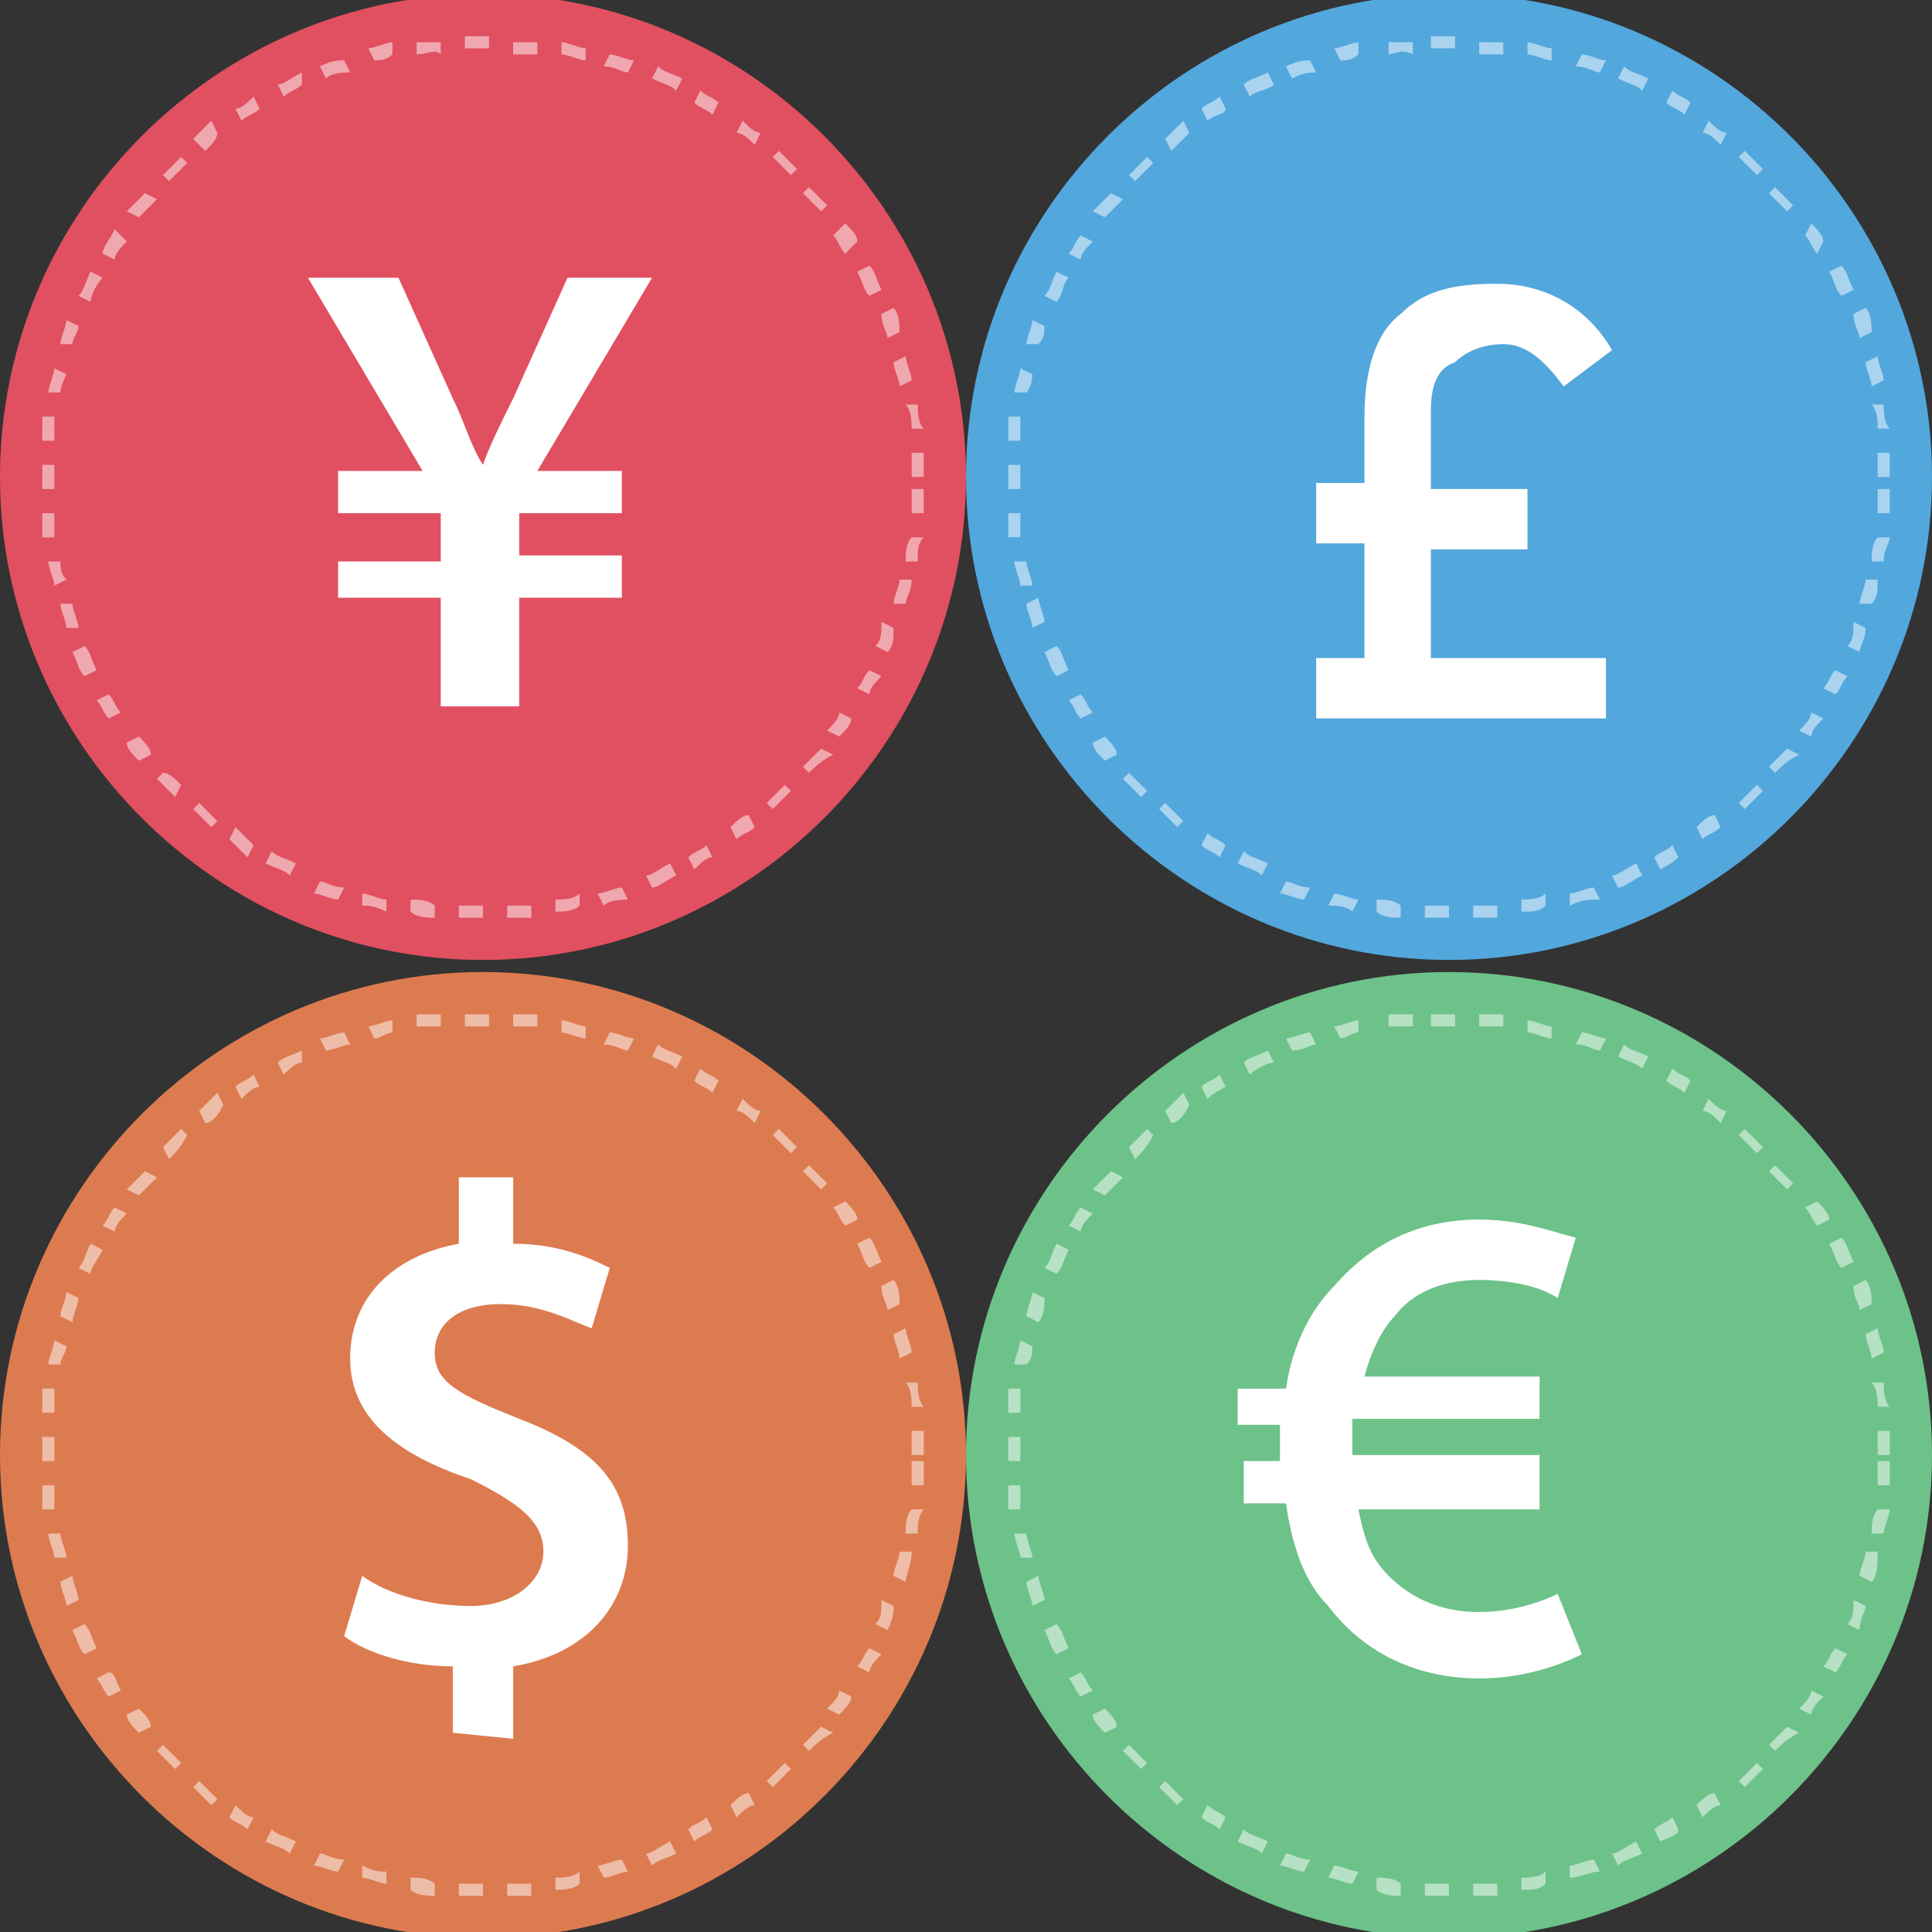
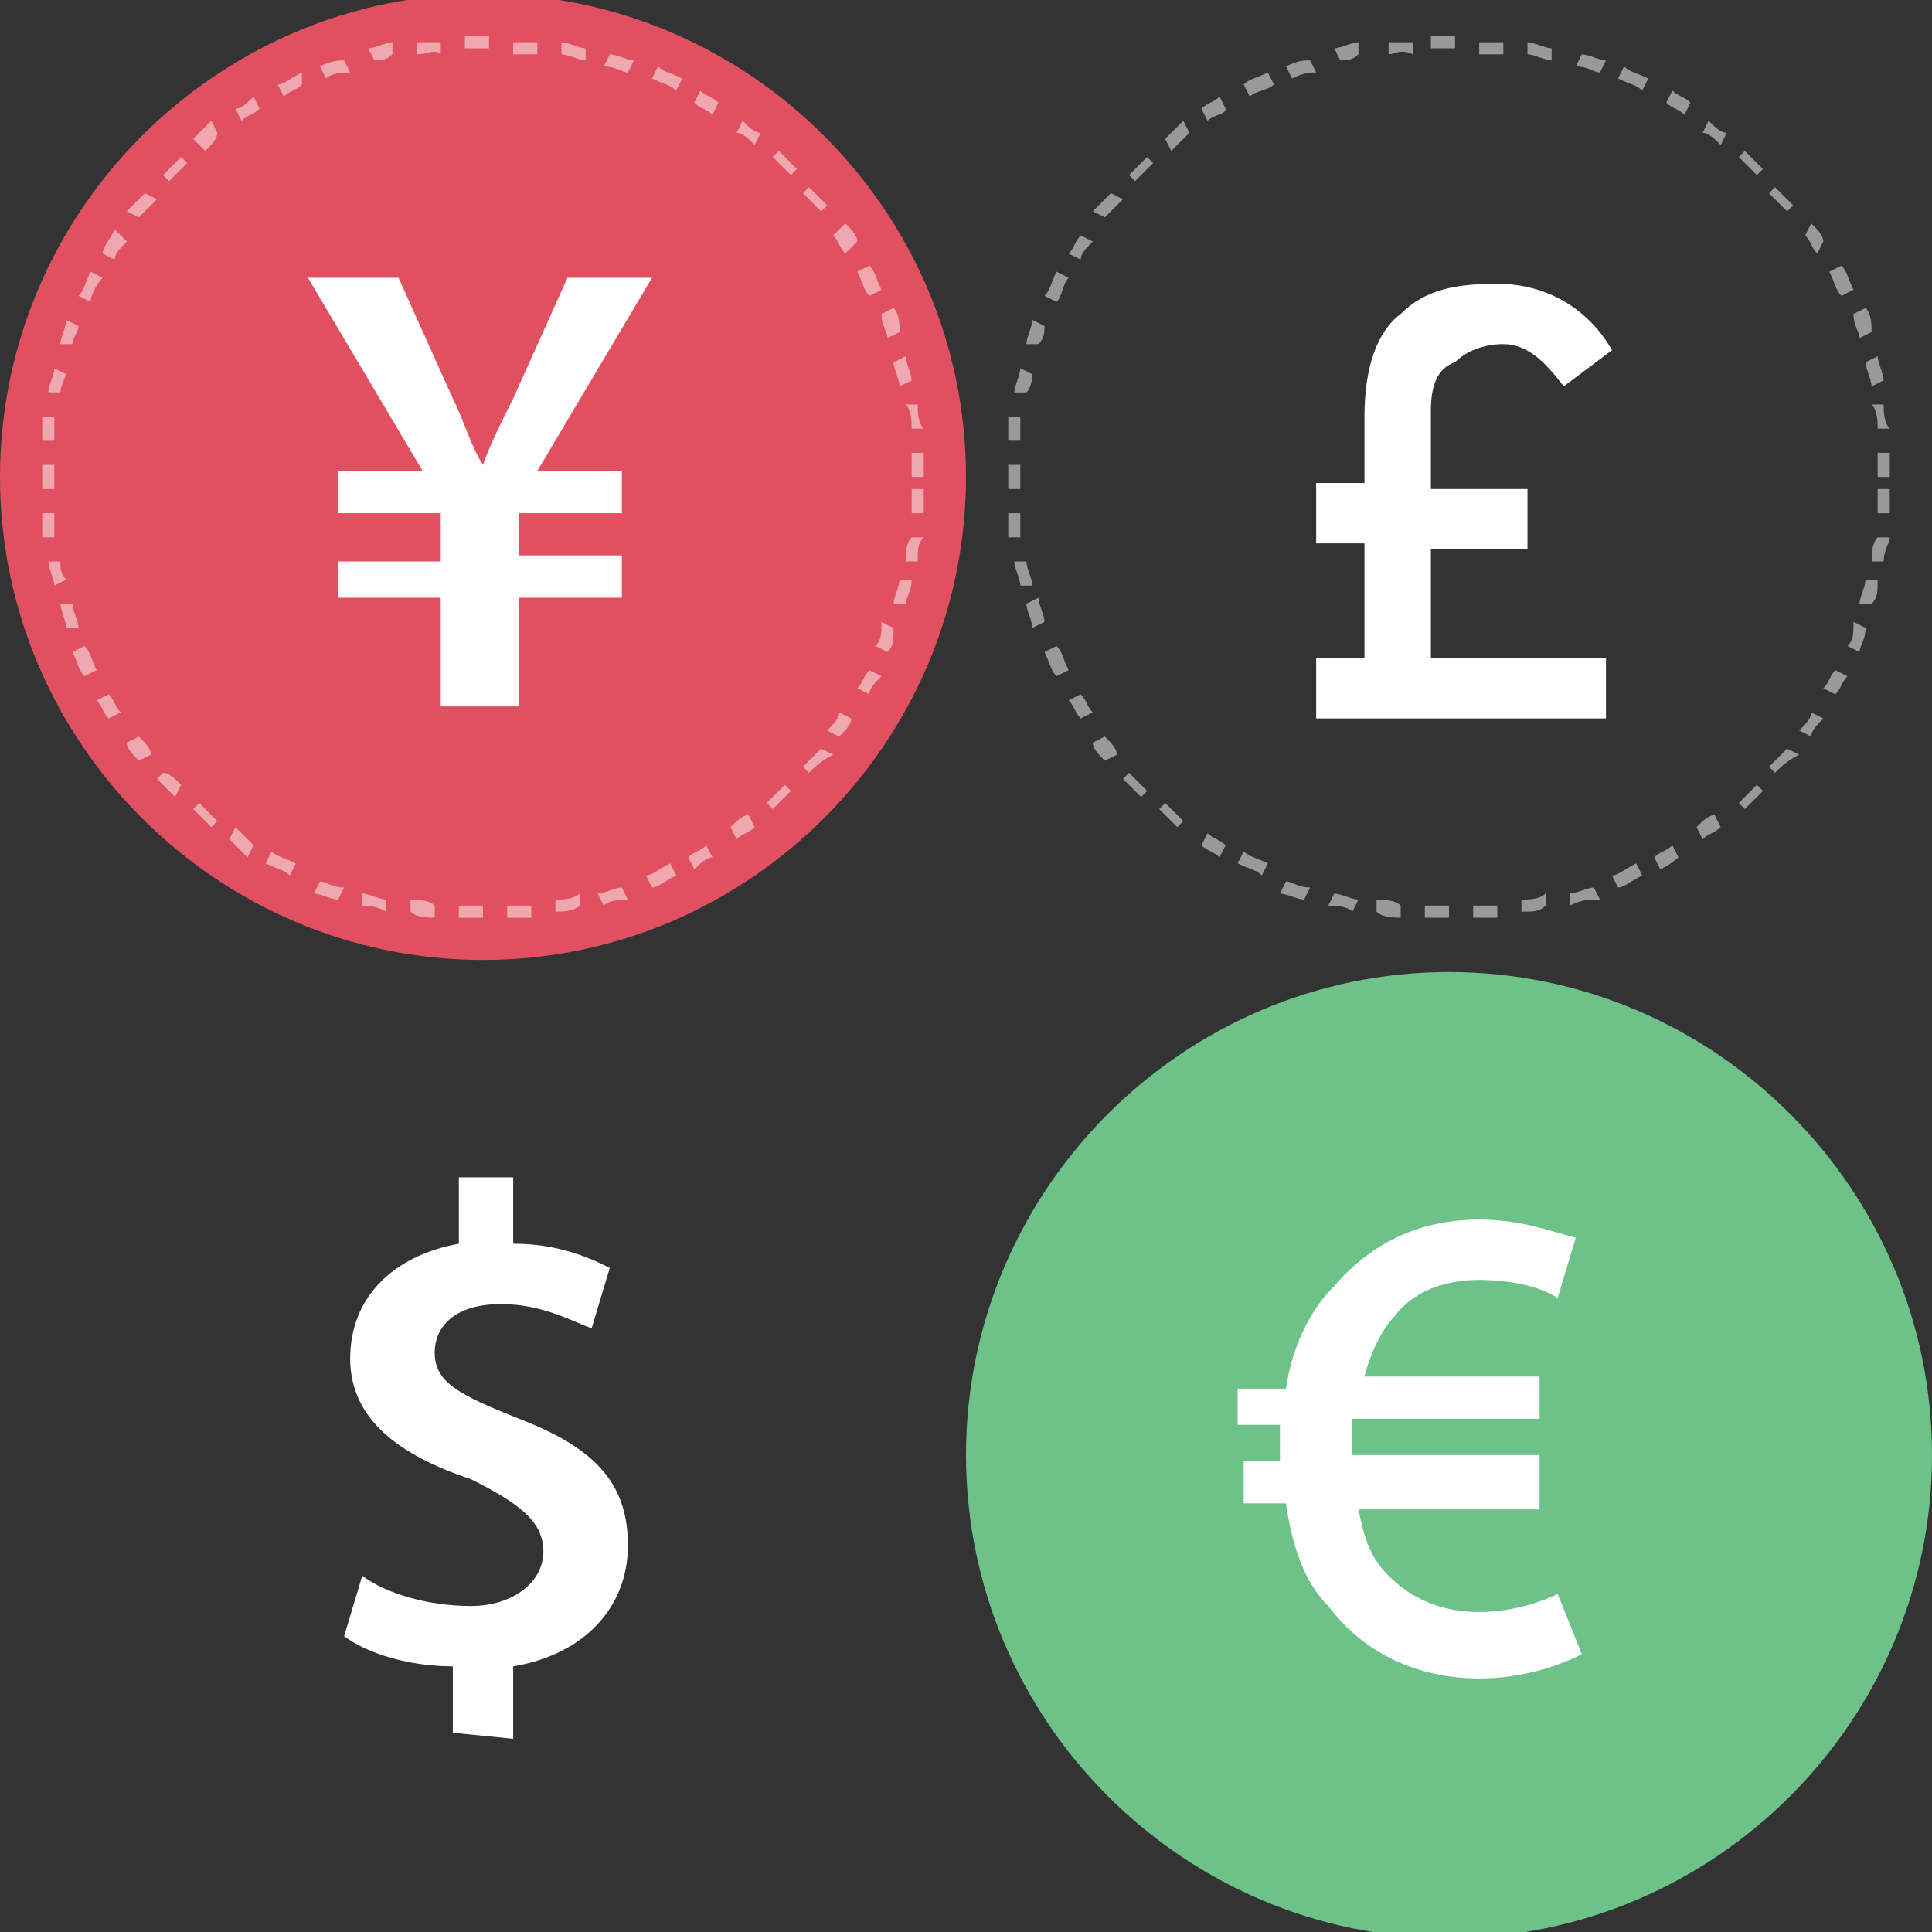
<svg xmlns="http://www.w3.org/2000/svg" xmlns:xlink="http://www.w3.org/1999/xlink" version="1.1" id="Layer_1" x="0px" y="0px" viewBox="0 0 32 32" enable-background="new 0 0 32 32" xml:space="preserve">
  <rect x="0" y="0" width="32" height="32" fill="#333333" stroke="none" />
  <g>
    <path fill="#E15060" d="M8-0.1c4.4,0,8,3.6,8,8c0,4.4-3.6,8-8,8c-4.4,0-8-3.6-8-8C0,3.5,3.6-0.1,8-0.1" />
    <g opacity="0.5">
      <g>
        <defs>
          <rect id="SVGID_1_" x="0.7" y="0.6" width="14.7" height="14.7" />
        </defs>
        <clipPath id="SVGID_2_">
          <use xlink:href="#SVGID_1_" overflow="visible" />
        </clipPath>
        <path clip-path="url(#SVGID_2_)" fill="#FFFFFF" d="M8,15.2c-0.1,0-0.3,0-0.4,0l0-0.2c0.1,0,0.3,0,0.4,0L8,15.2L8,15.2z      M8.4,15.2l0-0.2c0.1,0,0.3,0,0.4,0l0,0.2C8.7,15.2,8.5,15.2,8.4,15.2 M7.2,15.2c-0.1,0-0.3,0-0.4-0.1l0-0.2c0.1,0,0.3,0,0.4,0.1     L7.2,15.2z M9.2,15.1l0-0.2c0.1,0,0.3,0,0.4-0.1l0,0.2C9.5,15.1,9.3,15.1,9.2,15.1 M6.4,15.1C6.2,15,6.1,15,6,15L6,14.8     c0.1,0,0.3,0.1,0.4,0.1L6.4,15.1z M10,15l-0.1-0.2c0.1,0,0.3-0.1,0.4-0.1l0.1,0.2C10.3,14.9,10.1,14.9,10,15 M5.6,14.9     c-0.1,0-0.3-0.1-0.4-0.1l0.1-0.2c0.1,0,0.2,0.1,0.4,0.1L5.6,14.9z M10.8,14.7l-0.1-0.2c0.1,0,0.2-0.1,0.4-0.2l0.1,0.2     C11,14.6,10.9,14.7,10.8,14.7 M4.8,14.5c-0.1-0.1-0.2-0.1-0.4-0.2l0.1-0.2c0.1,0.1,0.2,0.1,0.4,0.2L4.8,14.5z M11.5,14.4     l-0.1-0.2c0.1-0.1,0.2-0.1,0.3-0.2l0.1,0.2C11.7,14.2,11.6,14.3,11.5,14.4 M4.1,14.2C4,14.1,3.9,14,3.8,13.9l0.1-0.2     C4,13.8,4.1,13.9,4.2,14L4.1,14.2z M12.2,13.9l-0.1-0.2c0.1-0.1,0.2-0.2,0.3-0.2l0.1,0.2C12.4,13.8,12.3,13.8,12.2,13.9      M3.5,13.7c-0.1-0.1-0.2-0.2-0.3-0.3l0.1-0.1c0.1,0.1,0.2,0.2,0.3,0.3L3.5,13.7z M12.8,13.4l-0.1-0.1c0.1-0.1,0.2-0.2,0.3-0.3     l0.1,0.1C13,13.2,12.9,13.3,12.8,13.4 M2.9,13.2c-0.1-0.1-0.2-0.2-0.3-0.3l0.1-0.1C2.8,12.8,2.9,12.9,3,13L2.9,13.2z M13.4,12.8     l-0.1-0.1c0.1-0.1,0.2-0.2,0.3-0.3l0.2,0.1C13.6,12.6,13.5,12.7,13.4,12.8 M2.3,12.6c-0.1-0.1-0.2-0.2-0.2-0.3l0.2-0.1     c0.1,0.1,0.2,0.2,0.2,0.3L2.3,12.6z M13.9,12.2l-0.2-0.1c0.1-0.1,0.2-0.2,0.2-0.3l0.2,0.1C14.1,12,14,12.1,13.9,12.2 M1.8,11.9     c-0.1-0.1-0.1-0.2-0.2-0.3l0.2-0.1c0.1,0.1,0.1,0.2,0.2,0.3L1.8,11.9z M14.4,11.5l-0.2-0.1c0.1-0.1,0.1-0.2,0.2-0.3l0.2,0.1     C14.5,11.3,14.4,11.4,14.4,11.5 M1.4,11.2c-0.1-0.1-0.1-0.2-0.2-0.4l0.2-0.1c0.1,0.1,0.1,0.2,0.2,0.4L1.4,11.2z M14.7,10.8     l-0.2-0.1c0.1-0.1,0.1-0.2,0.1-0.4l0.2,0.1C14.8,10.6,14.8,10.7,14.7,10.8 M1.1,10.4c0-0.1-0.1-0.3-0.1-0.4L1.2,10     c0,0.1,0.1,0.3,0.1,0.4L1.1,10.4z M15,10L14.8,10c0-0.1,0.1-0.3,0.1-0.4l0.2,0C15.1,9.8,15,9.9,15,10 M0.9,9.7     c0-0.1-0.1-0.3-0.1-0.4l0.2,0C1,9.4,1,9.5,1.1,9.6L0.9,9.7z M15.2,9.3l-0.2,0c0-0.1,0-0.3,0.1-0.4l0.2,0     C15.2,9,15.2,9.1,15.2,9.3 M0.7,8.9c0-0.1,0-0.3,0-0.4l0.2,0c0,0.1,0,0.3,0,0.4L0.7,8.9z M15.3,8.5l-0.2,0c0-0.1,0-0.3,0-0.4     l0.2,0C15.3,8.2,15.3,8.3,15.3,8.5 M0.7,8.1l0-0.1c0-0.1,0-0.2,0-0.3l0.2,0c0,0.1,0,0.2,0,0.3l0,0.1L0.7,8.1z M15.3,7.9h-0.2     c0-0.1,0-0.3,0-0.4l0.2,0C15.3,7.6,15.3,7.8,15.3,7.9 M0.9,7.3l-0.2,0c0-0.1,0-0.3,0-0.4l0.2,0C0.9,7,0.9,7.1,0.9,7.3 M15.1,7.1     c0-0.1,0-0.3-0.1-0.4l0.2,0c0,0.1,0,0.3,0.1,0.4L15.1,7.1z M1,6.5l-0.2,0c0-0.1,0.1-0.3,0.1-0.4l0.2,0.1C1.1,6.2,1,6.4,1,6.5      M14.9,6.4c0-0.1-0.1-0.3-0.1-0.4L15,5.9c0,0.1,0.1,0.3,0.1,0.4L14.9,6.4z M1.2,5.7L1,5.7c0-0.1,0.1-0.3,0.1-0.4l0.2,0.1     C1.3,5.5,1.2,5.6,1.2,5.7 M14.7,5.6c0-0.1-0.1-0.2-0.1-0.4l0.2-0.1c0.1,0.1,0.1,0.3,0.1,0.4L14.7,5.6z M1.5,5L1.3,4.9     c0.1-0.1,0.1-0.2,0.2-0.4l0.2,0.1C1.6,4.7,1.5,4.9,1.5,5 M14.4,4.9c-0.1-0.1-0.1-0.2-0.2-0.4l0.2-0.1c0.1,0.1,0.1,0.2,0.2,0.4     L14.4,4.9z M1.9,4.3L1.7,4.2C1.7,4.1,1.8,4,1.9,3.8L2.1,4C2,4.1,1.9,4.2,1.9,4.3 M14,4.2c-0.1-0.1-0.1-0.2-0.2-0.3L14,3.7     c0.1,0.1,0.2,0.2,0.2,0.3L14,4.2z M2.3,3.6L2.1,3.5c0.1-0.1,0.2-0.2,0.3-0.3l0.2,0.1C2.5,3.4,2.4,3.5,2.3,3.6 M13.6,3.5     c-0.1-0.1-0.2-0.2-0.3-0.3l0.1-0.1c0.1,0.1,0.2,0.2,0.3,0.3L13.6,3.5z M2.8,3L2.7,2.9c0.1-0.1,0.2-0.2,0.3-0.3l0.1,0.1     C3,2.8,2.9,2.9,2.8,3 M13.1,2.9c-0.1-0.1-0.2-0.2-0.3-0.3l0.1-0.1c0.1,0.1,0.2,0.2,0.3,0.3L13.1,2.9z M3.4,2.5L3.2,2.3     c0.1-0.1,0.2-0.2,0.3-0.3l0.1,0.2C3.6,2.3,3.5,2.4,3.4,2.5 M12.5,2.4c-0.1-0.1-0.2-0.2-0.3-0.2L12.3,2c0.1,0.1,0.2,0.2,0.3,0.2     L12.5,2.4z M4,2L3.9,1.8C4,1.8,4.1,1.7,4.2,1.6l0.1,0.2C4.2,1.9,4.1,1.9,4,2 M11.8,1.9c-0.1-0.1-0.2-0.1-0.3-0.2l0.1-0.2     c0.1,0.1,0.2,0.1,0.3,0.2L11.8,1.9z M4.7,1.6L4.6,1.4C4.7,1.4,4.8,1.3,5,1.2L5,1.4C4.9,1.5,4.8,1.5,4.7,1.6 M11.2,1.5     c-0.1-0.1-0.2-0.1-0.4-0.2l0.1-0.2c0.1,0.1,0.2,0.1,0.4,0.2L11.2,1.5z M5.4,1.3L5.3,1.1C5.5,1,5.6,1,5.7,1l0.1,0.2     C5.7,1.2,5.5,1.2,5.4,1.3 M10.4,1.2c-0.1,0-0.2-0.1-0.4-0.1l0.1-0.2c0.1,0,0.3,0.1,0.4,0.1L10.4,1.2z M6.2,1L6.1,0.8     c0.1,0,0.3-0.1,0.4-0.1l0,0.2C6.4,1,6.3,1,6.2,1 M9.7,1C9.6,1,9.4,0.9,9.3,0.9l0-0.2c0.1,0,0.3,0.1,0.4,0.1L9.7,1z M6.9,0.9     l0-0.2c0.1,0,0.3,0,0.4,0l0,0.2C7.2,0.8,7.1,0.9,6.9,0.9 M8.9,0.9c-0.1,0-0.3,0-0.4,0l0-0.2c0.1,0,0.3,0,0.4,0L8.9,0.9z M7.7,0.8     l0-0.2c0.1,0,0.2,0,0.3,0h0.1l0,0.2H8C7.9,0.8,7.8,0.8,7.7,0.8" />
      </g>
    </g>
    <path fill="#FFFFFF" d="M7.3,11.7V9.9H5.6V9.3h1.7V8.5H5.6V7.8H7L5.1,4.6h1.5l0.9,2C7.7,7,7.8,7.4,8,7.7h0C8.1,7.4,8.3,7,8.5,6.6   l0.9-2h1.4L8.9,7.8h1.4v0.7H8.6v0.7h1.7v0.7H8.6v1.8H7.3z" />
-     <path fill="#DD7B50" d="M8,16.1c4.4,0,8,3.6,8,8c0,4.4-3.6,8-8,8c-4.4,0-8-3.6-8-8C0,19.7,3.6,16.1,8,16.1" />
    <g opacity="0.5">
      <g>
        <defs>
-           <rect id="SVGID_3_" x="0.7" y="16.8" width="14.7" height="14.7" />
-         </defs>
+           </defs>
        <clipPath id="SVGID_4_">
          <use xlink:href="#SVGID_3_" overflow="visible" />
        </clipPath>
-         <path clip-path="url(#SVGID_4_)" fill="#FFFFFF" d="M8,31.4c-0.1,0-0.3,0-0.4,0l0-0.2c0.1,0,0.3,0,0.4,0L8,31.4L8,31.4z      M8.4,31.4l0-0.2c0.1,0,0.3,0,0.4,0l0,0.2C8.7,31.4,8.5,31.4,8.4,31.4 M7.2,31.4c-0.1,0-0.3,0-0.4-0.1l0-0.2c0.1,0,0.3,0,0.4,0.1     L7.2,31.4z M9.2,31.3l0-0.2c0.1,0,0.3,0,0.4-0.1l0,0.2C9.5,31.3,9.3,31.3,9.2,31.3 M6.4,31.2c-0.1,0-0.3-0.1-0.4-0.1L6,30.9     C6.2,31,6.3,31,6.4,31L6.4,31.2z M10,31.1l-0.1-0.2c0.1,0,0.3-0.1,0.4-0.1l0.1,0.2C10.3,31,10.1,31.1,10,31.1 M5.6,31     c-0.1,0-0.3-0.1-0.4-0.1l0.1-0.2c0.1,0,0.2,0.1,0.4,0.1L5.6,31z M10.8,30.9l-0.1-0.2c0.1,0,0.2-0.1,0.4-0.2l0.1,0.2     C11,30.8,10.9,30.8,10.8,30.9 M4.8,30.7c-0.1-0.1-0.2-0.1-0.4-0.2l0.1-0.2c0.1,0.1,0.2,0.1,0.4,0.2L4.8,30.7z M11.5,30.5     l-0.1-0.2c0.1-0.1,0.2-0.1,0.3-0.2l0.1,0.2C11.7,30.4,11.6,30.4,11.5,30.5 M4.1,30.3c-0.1-0.1-0.2-0.1-0.3-0.2l0.1-0.2     C4,30,4.1,30.1,4.2,30.1L4.1,30.3z M12.2,30.1l-0.1-0.2c0.1-0.1,0.2-0.2,0.3-0.2l0.1,0.2C12.4,29.9,12.3,30,12.2,30.1 M3.5,29.9     c-0.1-0.1-0.2-0.2-0.3-0.3l0.1-0.1c0.1,0.1,0.2,0.2,0.3,0.3L3.5,29.9z M12.8,29.6l-0.1-0.1c0.1-0.1,0.2-0.2,0.3-0.3l0.1,0.1     C13,29.4,12.9,29.5,12.8,29.6 M2.9,29.3c-0.1-0.1-0.2-0.2-0.3-0.3l0.1-0.1C2.8,29,2.9,29.1,3,29.2L2.9,29.3z M13.4,29l-0.1-0.1     c0.1-0.1,0.2-0.2,0.3-0.3l0.2,0.1C13.6,28.8,13.5,28.9,13.4,29 M2.3,28.7c-0.1-0.1-0.2-0.2-0.2-0.3l0.2-0.1     c0.1,0.1,0.2,0.2,0.2,0.3L2.3,28.7z M13.9,28.4l-0.2-0.1c0.1-0.1,0.2-0.2,0.2-0.3l0.2,0.1C14.1,28.2,14,28.3,13.9,28.4 M1.8,28.1     c-0.1-0.1-0.1-0.2-0.2-0.3l0.2-0.1C1.9,27.7,1.9,27.8,2,28L1.8,28.1z M14.4,27.7l-0.2-0.1c0.1-0.1,0.1-0.2,0.2-0.3l0.2,0.1     C14.5,27.5,14.4,27.6,14.4,27.7 M1.4,27.4c-0.1-0.1-0.1-0.2-0.2-0.4l0.2-0.1c0.1,0.1,0.1,0.2,0.2,0.4L1.4,27.4z M14.7,27     l-0.2-0.1c0.1-0.1,0.1-0.2,0.1-0.4l0.2,0.1C14.8,26.7,14.8,26.8,14.7,27 M1.1,26.6c0-0.1-0.1-0.3-0.1-0.4l0.2-0.1     c0,0.1,0.1,0.3,0.1,0.4L1.1,26.6z M15,26.2l-0.2-0.1c0-0.1,0.1-0.3,0.1-0.4l0.2,0C15.1,25.9,15,26.1,15,26.2 M0.9,25.8     c0-0.1-0.1-0.3-0.1-0.4l0.2,0c0,0.1,0.1,0.3,0.1,0.4L0.9,25.8z M15.2,25.4l-0.2,0c0-0.1,0-0.3,0.1-0.4l0.2,0     C15.2,25.1,15.2,25.3,15.2,25.4 M0.7,25c0-0.1,0-0.3,0-0.4l0.2,0c0,0.1,0,0.3,0,0.4L0.7,25z M15.3,24.6l-0.2,0c0-0.1,0-0.3,0-0.4     l0.2,0C15.3,24.3,15.3,24.5,15.3,24.6 M0.7,24.2l0-0.1c0-0.1,0-0.2,0-0.3l0.2,0c0,0.1,0,0.2,0,0.3l0,0.1L0.7,24.2z M15.3,24.1     h-0.2c0-0.1,0-0.3,0-0.4l0.2,0C15.3,23.8,15.3,23.9,15.3,24.1 M0.9,23.4l-0.2,0c0-0.1,0-0.3,0-0.4l0.2,0     C0.9,23.2,0.9,23.3,0.9,23.4 M15.1,23.3c0-0.1,0-0.3-0.1-0.4l0.2,0c0,0.1,0,0.3,0.1,0.4L15.1,23.3z M1,22.6l-0.2,0     c0-0.1,0.1-0.3,0.1-0.4l0.2,0.1C1.1,22.4,1,22.5,1,22.6 M14.9,22.5c0-0.1-0.1-0.3-0.1-0.4l0.2-0.1c0,0.1,0.1,0.3,0.1,0.4     L14.9,22.5z M1.2,21.9L1,21.8c0-0.1,0.1-0.3,0.1-0.4l0.2,0.1C1.3,21.6,1.2,21.8,1.2,21.9 M14.7,21.7c0-0.1-0.1-0.2-0.1-0.4     l0.2-0.1c0.1,0.1,0.1,0.3,0.1,0.4L14.7,21.7z M1.5,21.1l-0.2-0.1c0.1-0.1,0.1-0.2,0.2-0.4l0.2,0.1C1.6,20.9,1.5,21,1.5,21.1      M14.4,21c-0.1-0.1-0.1-0.2-0.2-0.4l0.2-0.1c0.1,0.1,0.1,0.2,0.2,0.4L14.4,21z M1.9,20.4l-0.2-0.1c0.1-0.1,0.1-0.2,0.2-0.3     l0.2,0.1C2,20.2,1.9,20.3,1.9,20.4 M14,20.3c-0.1-0.1-0.1-0.2-0.2-0.3l0.2-0.1c0.1,0.1,0.2,0.2,0.2,0.3L14,20.3z M2.3,19.8     l-0.2-0.1c0.1-0.1,0.2-0.2,0.3-0.3l0.2,0.1C2.5,19.6,2.4,19.7,2.3,19.8 M13.6,19.7c-0.1-0.1-0.2-0.2-0.3-0.3l0.1-0.1     c0.1,0.1,0.2,0.2,0.3,0.3L13.6,19.7z M2.8,19.2L2.7,19c0.1-0.1,0.2-0.2,0.3-0.3l0.1,0.1C3,19,2.9,19.1,2.8,19.2 M13.1,19.1     c-0.1-0.1-0.2-0.2-0.3-0.3l0.1-0.1c0.1,0.1,0.2,0.2,0.3,0.3L13.1,19.1z M3.4,18.6l-0.1-0.2c0.1-0.1,0.2-0.2,0.3-0.3l0.1,0.2     C3.6,18.5,3.5,18.6,3.4,18.6 M12.5,18.6c-0.1-0.1-0.2-0.2-0.3-0.2l0.1-0.2c0.1,0.1,0.2,0.2,0.3,0.2L12.5,18.6z M4,18.2L3.9,18     c0.1-0.1,0.2-0.1,0.3-0.2L4.3,18C4.2,18,4.1,18.1,4,18.2 M11.8,18.1c-0.1-0.1-0.2-0.1-0.3-0.2l0.1-0.2c0.1,0.1,0.2,0.1,0.3,0.2     L11.8,18.1z M4.7,17.8l-0.1-0.2c0.1-0.1,0.2-0.1,0.4-0.2L5,17.6C4.9,17.6,4.8,17.7,4.7,17.8 M11.2,17.7c-0.1-0.1-0.2-0.1-0.4-0.2     l0.1-0.2c0.1,0.1,0.2,0.1,0.4,0.2L11.2,17.7z M5.4,17.4l-0.1-0.2c0.1,0,0.3-0.1,0.4-0.1l0.1,0.2C5.7,17.3,5.5,17.4,5.4,17.4      M10.4,17.4c-0.1,0-0.2-0.1-0.4-0.1l0.1-0.2c0.1,0,0.3,0.1,0.4,0.1L10.4,17.4z M6.2,17.2L6.1,17c0.1,0,0.3-0.1,0.4-0.1l0,0.2     C6.4,17.1,6.3,17.2,6.2,17.2 M9.7,17.2c-0.1,0-0.3-0.1-0.4-0.1l0-0.2c0.1,0,0.3,0.1,0.4,0.1L9.7,17.2z M6.9,17l0-0.2     c0.1,0,0.3,0,0.4,0l0,0.2C7.2,17,7.1,17,6.9,17 M8.9,17c-0.1,0-0.3,0-0.4,0l0-0.2c0.1,0,0.3,0,0.4,0L8.9,17z M7.7,17l0-0.2     c0.1,0,0.2,0,0.3,0h0.1l0,0.2H8C7.9,17,7.8,17,7.7,17" />
      </g>
    </g>
-     <path fill="#52A7DD" d="M24-0.1c4.4,0,8,3.6,8,8c0,4.4-3.6,8-8,8c-4.4,0-8-3.6-8-8C16,3.5,19.6-0.1,24-0.1" />
    <g opacity="0.5">
      <g>
        <defs>
          <rect id="SVGID_5_" x="16.7" y="0.6" width="14.7" height="14.7" />
        </defs>
        <clipPath id="SVGID_6_">
          <use xlink:href="#SVGID_5_" overflow="visible" />
        </clipPath>
        <path clip-path="url(#SVGID_6_)" fill="#FFFFFF" d="M24,15.2c-0.1,0-0.3,0-0.4,0l0-0.2c0.1,0,0.3,0,0.4,0L24,15.2L24,15.2z      M24.4,15.2l0-0.2c0.1,0,0.3,0,0.4,0l0,0.2C24.7,15.2,24.6,15.2,24.4,15.2 M23.2,15.2c-0.1,0-0.3,0-0.4-0.1l0-0.2     c0.1,0,0.3,0,0.4,0.1L23.2,15.2z M25.2,15.1l0-0.2c0.1,0,0.3,0,0.4-0.1l0,0.2C25.5,15.1,25.4,15.1,25.2,15.1 M22.4,15.1     C22.3,15,22.1,15,22,15l0.1-0.2c0.1,0,0.3,0.1,0.4,0.1L22.4,15.1z M26,15L26,14.8c0.1,0,0.3-0.1,0.4-0.1l0.1,0.2     C26.3,14.9,26.2,14.9,26,15 M21.6,14.9c-0.1,0-0.3-0.1-0.4-0.1l0.1-0.2c0.1,0,0.2,0.1,0.4,0.1L21.6,14.9z M26.8,14.7l-0.1-0.2     c0.1,0,0.2-0.1,0.4-0.2l0.1,0.2C27,14.6,26.9,14.7,26.8,14.7 M20.9,14.5c-0.1-0.1-0.2-0.1-0.4-0.2l0.1-0.2     c0.1,0.1,0.2,0.1,0.4,0.2L20.9,14.5z M27.5,14.4l-0.1-0.2c0.1-0.1,0.2-0.1,0.3-0.2l0.1,0.2C27.8,14.2,27.7,14.3,27.5,14.4      M20.2,14.2c-0.1-0.1-0.2-0.1-0.3-0.2l0.1-0.2c0.1,0.1,0.2,0.1,0.3,0.2L20.2,14.2z M28.2,13.9l-0.1-0.2c0.1-0.1,0.2-0.2,0.3-0.2     l0.1,0.2C28.4,13.8,28.3,13.8,28.2,13.9 M19.5,13.7c-0.1-0.1-0.2-0.2-0.3-0.3l0.1-0.1c0.1,0.1,0.2,0.2,0.3,0.3L19.5,13.7z      M28.9,13.4l-0.1-0.1c0.1-0.1,0.2-0.2,0.3-0.3l0.1,0.1C29.1,13.2,29,13.3,28.9,13.4 M18.9,13.2c-0.1-0.1-0.2-0.2-0.3-0.3l0.1-0.1     c0.1,0.1,0.2,0.2,0.3,0.3L18.9,13.2z M29.4,12.8l-0.1-0.1c0.1-0.1,0.2-0.2,0.3-0.3l0.2,0.1C29.6,12.6,29.5,12.7,29.4,12.8      M18.3,12.6c-0.1-0.1-0.2-0.2-0.2-0.3l0.2-0.1c0.1,0.1,0.2,0.2,0.2,0.3L18.3,12.6z M30,12.2l-0.2-0.1c0.1-0.1,0.2-0.2,0.2-0.3     l0.2,0.1C30.1,12,30,12.1,30,12.2 M17.9,11.9c-0.1-0.1-0.1-0.2-0.2-0.3l0.2-0.1c0.1,0.1,0.1,0.2,0.2,0.3L17.9,11.9z M30.4,11.5     l-0.2-0.1c0.1-0.1,0.1-0.2,0.2-0.3l0.2,0.1C30.5,11.3,30.5,11.4,30.4,11.5 M17.5,11.2c-0.1-0.1-0.1-0.2-0.2-0.4l0.2-0.1     c0.1,0.1,0.1,0.2,0.2,0.4L17.5,11.2z M30.8,10.8l-0.2-0.1c0.1-0.1,0.1-0.2,0.1-0.4l0.2,0.1C30.9,10.6,30.8,10.7,30.8,10.8      M17.1,10.4c0-0.1-0.1-0.3-0.1-0.4l0.2-0.1c0,0.1,0.1,0.3,0.1,0.4L17.1,10.4z M31,10L30.8,10c0-0.1,0.1-0.3,0.1-0.4l0.2,0     C31.1,9.8,31.1,9.9,31,10 M16.9,9.7c0-0.1-0.1-0.3-0.1-0.4l0.2,0c0,0.1,0.1,0.3,0.1,0.4L16.9,9.7z M31.2,9.3l-0.2,0     c0-0.1,0-0.3,0.1-0.4l0.2,0C31.3,9,31.2,9.1,31.2,9.3 M16.7,8.9c0-0.1,0-0.3,0-0.4l0.2,0c0,0.1,0,0.3,0,0.4L16.7,8.9z M31.3,8.5     l-0.2,0c0-0.1,0-0.3,0-0.4l0.2,0C31.3,8.2,31.3,8.3,31.3,8.5 M16.7,8.1l0-0.1c0-0.1,0-0.2,0-0.3l0.2,0c0,0.1,0,0.2,0,0.3l0,0.1     L16.7,8.1z M31.3,7.9h-0.2c0-0.1,0-0.3,0-0.4l0.2,0C31.3,7.6,31.3,7.8,31.3,7.9 M16.9,7.3l-0.2,0c0-0.1,0-0.3,0-0.4l0.2,0     C16.9,7,16.9,7.1,16.9,7.3 M31.1,7.1c0-0.1,0-0.3-0.1-0.4l0.2,0c0,0.1,0,0.3,0.1,0.4L31.1,7.1z M17,6.5l-0.2,0     c0-0.1,0.1-0.3,0.1-0.4l0.2,0.1C17.1,6.2,17.1,6.4,17,6.5 M31,6.4c0-0.1-0.1-0.3-0.1-0.4l0.2-0.1c0,0.1,0.1,0.3,0.1,0.4L31,6.4z      M17.2,5.7L17,5.7c0-0.1,0.1-0.3,0.1-0.4l0.2,0.1C17.3,5.5,17.3,5.6,17.2,5.7 M30.8,5.6c0-0.1-0.1-0.2-0.1-0.4l0.2-0.1     c0.1,0.1,0.1,0.3,0.1,0.4L30.8,5.6z M17.5,5l-0.2-0.1c0.1-0.1,0.1-0.2,0.2-0.4l0.2,0.1C17.6,4.7,17.6,4.9,17.5,5 M30.5,4.9     c-0.1-0.1-0.1-0.2-0.2-0.4l0.2-0.1c0.1,0.1,0.1,0.2,0.2,0.4L30.5,4.9z M17.9,4.3l-0.2-0.1c0.1-0.1,0.1-0.2,0.2-0.3L18.1,4     C18,4.1,17.9,4.2,17.9,4.3 M30.1,4.2c-0.1-0.1-0.1-0.2-0.2-0.3L30,3.7c0.1,0.1,0.2,0.2,0.2,0.3L30.1,4.2z M18.3,3.6l-0.2-0.1     c0.1-0.1,0.2-0.2,0.3-0.3l0.2,0.1C18.5,3.4,18.4,3.5,18.3,3.6 M29.6,3.5c-0.1-0.1-0.2-0.2-0.3-0.3l0.1-0.1     c0.1,0.1,0.2,0.2,0.3,0.3L29.6,3.5z M18.8,3l-0.1-0.1c0.1-0.1,0.2-0.2,0.3-0.3l0.1,0.1C19,2.8,18.9,2.9,18.8,3 M29.1,2.9     c-0.1-0.1-0.2-0.2-0.3-0.3l0.1-0.1c0.1,0.1,0.2,0.2,0.3,0.3L29.1,2.9z M19.4,2.5l-0.1-0.2c0.1-0.1,0.2-0.2,0.3-0.3l0.1,0.2     C19.6,2.3,19.5,2.4,19.4,2.5 M28.5,2.4c-0.1-0.1-0.2-0.2-0.3-0.2L28.3,2c0.1,0.1,0.2,0.2,0.3,0.2L28.5,2.4z M20,2l-0.1-0.2     c0.1-0.1,0.2-0.1,0.3-0.2l0.1,0.2C20.3,1.9,20.1,1.9,20,2 M27.9,1.9c-0.1-0.1-0.2-0.1-0.3-0.2l0.1-0.2c0.1,0.1,0.2,0.1,0.3,0.2     L27.9,1.9z M20.7,1.6l-0.1-0.2c0.1-0.1,0.2-0.1,0.4-0.2l0.1,0.2C21,1.5,20.8,1.5,20.7,1.6 M27.2,1.5c-0.1-0.1-0.2-0.1-0.4-0.2     l0.1-0.2c0.1,0.1,0.2,0.1,0.4,0.2L27.2,1.5z M21.4,1.3l-0.1-0.2C21.5,1,21.6,1,21.7,1l0.1,0.2C21.7,1.2,21.6,1.2,21.4,1.3      M26.5,1.2c-0.1,0-0.2-0.1-0.4-0.1l0.1-0.2c0.1,0,0.3,0.1,0.4,0.1L26.5,1.2z M22.2,1l-0.1-0.2c0.1,0,0.3-0.1,0.4-0.1l0,0.2     C22.4,1,22.3,1,22.2,1 M25.7,1c-0.1,0-0.3-0.1-0.4-0.1l0-0.2c0.1,0,0.3,0.1,0.4,0.1L25.7,1z M23,0.9l0-0.2c0.1,0,0.3,0,0.4,0     l0,0.2C23.2,0.8,23.1,0.9,23,0.9 M24.9,0.9c-0.1,0-0.3,0-0.4,0l0-0.2c0.1,0,0.3,0,0.4,0L24.9,0.9z M23.7,0.8l0-0.2     c0.1,0,0.2,0,0.3,0h0.1l0,0.2H24C23.9,0.8,23.8,0.8,23.7,0.8" />
      </g>
    </g>
    <path fill="#6DC289" d="M24,16.1c4.4,0,8,3.6,8,8c0,4.4-3.6,8-8,8c-4.4,0-8-3.6-8-8C16,19.7,19.6,16.1,24,16.1" />
    <g opacity="0.5">
      <g>
        <defs>
-           <rect id="SVGID_7_" x="16.7" y="16.8" width="14.7" height="14.7" />
-         </defs>
+           </defs>
        <clipPath id="SVGID_8_">
          <use xlink:href="#SVGID_7_" overflow="visible" />
        </clipPath>
        <path clip-path="url(#SVGID_8_)" fill="#FFFFFF" d="M24,31.4c-0.1,0-0.3,0-0.4,0l0-0.2c0.1,0,0.3,0,0.4,0L24,31.4L24,31.4z      M24.4,31.4l0-0.2c0.1,0,0.3,0,0.4,0l0,0.2C24.7,31.4,24.6,31.4,24.4,31.4 M23.2,31.4c-0.1,0-0.3,0-0.4-0.1l0-0.2     c0.1,0,0.3,0,0.4,0.1L23.2,31.4z M25.2,31.3l0-0.2c0.1,0,0.3,0,0.4-0.1l0,0.2C25.5,31.3,25.4,31.3,25.2,31.3 M22.4,31.2     c-0.1,0-0.3-0.1-0.4-0.1l0.1-0.2c0.1,0,0.3,0.1,0.4,0.1L22.4,31.2z M26,31.1L26,30.9c0.1,0,0.3-0.1,0.4-0.1l0.1,0.2     C26.3,31,26.2,31.1,26,31.1 M21.6,31c-0.1,0-0.3-0.1-0.4-0.1l0.1-0.2c0.1,0,0.2,0.1,0.4,0.1L21.6,31z M26.8,30.9l-0.1-0.2     c0.1,0,0.2-0.1,0.4-0.2l0.1,0.2C27,30.8,26.9,30.8,26.8,30.9 M20.9,30.7c-0.1-0.1-0.2-0.1-0.4-0.2l0.1-0.2     c0.1,0.1,0.2,0.1,0.4,0.2L20.9,30.7z M27.5,30.5l-0.1-0.2c0.1-0.1,0.2-0.1,0.3-0.2l0.1,0.2C27.8,30.4,27.7,30.4,27.5,30.5      M20.2,30.3c-0.1-0.1-0.2-0.1-0.3-0.2l0.1-0.2c0.1,0.1,0.2,0.1,0.3,0.2L20.2,30.3z M28.2,30.1l-0.1-0.2c0.1-0.1,0.2-0.2,0.3-0.2     l0.1,0.2C28.4,29.9,28.3,30,28.2,30.1 M19.5,29.9c-0.1-0.1-0.2-0.2-0.3-0.3l0.1-0.1c0.1,0.1,0.2,0.2,0.3,0.3L19.5,29.9z      M28.9,29.6l-0.1-0.1c0.1-0.1,0.2-0.2,0.3-0.3l0.1,0.1C29.1,29.4,29,29.5,28.9,29.6 M18.9,29.3c-0.1-0.1-0.2-0.2-0.3-0.3l0.1-0.1     c0.1,0.1,0.2,0.2,0.3,0.3L18.9,29.3z M29.4,29l-0.1-0.1c0.1-0.1,0.2-0.2,0.3-0.3l0.2,0.1C29.6,28.8,29.5,28.9,29.4,29 M18.3,28.7     c-0.1-0.1-0.2-0.2-0.2-0.3l0.2-0.1c0.1,0.1,0.2,0.2,0.2,0.3L18.3,28.7z M30,28.4l-0.2-0.1c0.1-0.1,0.2-0.2,0.2-0.3l0.2,0.1     C30.1,28.2,30,28.3,30,28.4 M17.9,28.1c-0.1-0.1-0.1-0.2-0.2-0.3l0.2-0.1c0.1,0.1,0.1,0.2,0.2,0.3L17.9,28.1z M30.4,27.7     l-0.2-0.1c0.1-0.1,0.1-0.2,0.2-0.3l0.2,0.1C30.5,27.5,30.5,27.6,30.4,27.7 M17.5,27.4c-0.1-0.1-0.1-0.2-0.2-0.4l0.2-0.1     c0.1,0.1,0.1,0.2,0.2,0.4L17.5,27.4z M30.8,27l-0.2-0.1c0.1-0.1,0.1-0.2,0.1-0.4l0.2,0.1C30.9,26.7,30.8,26.8,30.8,27 M17.1,26.6     c0-0.1-0.1-0.3-0.1-0.4l0.2-0.1c0,0.1,0.1,0.3,0.1,0.4L17.1,26.6z M31,26.2l-0.2-0.1c0-0.1,0.1-0.3,0.1-0.4l0.2,0     C31.1,25.9,31.1,26.1,31,26.2 M16.9,25.8c0-0.1-0.1-0.3-0.1-0.4l0.2,0c0,0.1,0.1,0.3,0.1,0.4L16.9,25.8z M31.2,25.4l-0.2,0     c0-0.1,0-0.3,0.1-0.4l0.2,0C31.3,25.1,31.2,25.3,31.2,25.4 M16.7,25c0-0.1,0-0.3,0-0.4l0.2,0c0,0.1,0,0.3,0,0.4L16.7,25z      M31.3,24.6l-0.2,0c0-0.1,0-0.3,0-0.4l0.2,0C31.3,24.3,31.3,24.5,31.3,24.6 M16.7,24.2l0-0.1c0-0.1,0-0.2,0-0.3l0.2,0     c0,0.1,0,0.2,0,0.3l0,0.1L16.7,24.2z M31.3,24.1h-0.2c0-0.1,0-0.3,0-0.4l0.2,0C31.3,23.8,31.3,23.9,31.3,24.1 M16.9,23.4l-0.2,0     c0-0.1,0-0.3,0-0.4l0.2,0C16.9,23.2,16.9,23.3,16.9,23.4 M31.1,23.3c0-0.1,0-0.3-0.1-0.4l0.2,0c0,0.1,0,0.3,0.1,0.4L31.1,23.3z      M17,22.6l-0.2,0c0-0.1,0.1-0.3,0.1-0.4l0.2,0.1C17.1,22.4,17.1,22.5,17,22.6 M31,22.5c0-0.1-0.1-0.3-0.1-0.4l0.2-0.1     c0,0.1,0.1,0.3,0.1,0.4L31,22.5z M17.2,21.9L17,21.8c0-0.1,0.1-0.3,0.1-0.4l0.2,0.1C17.3,21.6,17.3,21.8,17.2,21.9 M30.8,21.7     c0-0.1-0.1-0.2-0.1-0.4l0.2-0.1c0.1,0.1,0.1,0.3,0.1,0.4L30.8,21.7z M17.5,21.1l-0.2-0.1c0.1-0.1,0.1-0.2,0.2-0.4l0.2,0.1     C17.6,20.9,17.6,21,17.5,21.1 M30.5,21c-0.1-0.1-0.1-0.2-0.2-0.4l0.2-0.1c0.1,0.1,0.1,0.2,0.2,0.4L30.5,21z M17.9,20.4l-0.2-0.1     c0.1-0.1,0.1-0.2,0.2-0.3l0.2,0.1C18,20.2,17.9,20.3,17.9,20.4 M30.1,20.3c-0.1-0.1-0.1-0.2-0.2-0.3l0.2-0.1     c0.1,0.1,0.2,0.2,0.2,0.3L30.1,20.3z M18.3,19.8l-0.2-0.1c0.1-0.1,0.2-0.2,0.3-0.3l0.2,0.1C18.5,19.6,18.4,19.7,18.3,19.8      M29.6,19.7c-0.1-0.1-0.2-0.2-0.3-0.3l0.1-0.1c0.1,0.1,0.2,0.2,0.3,0.3L29.6,19.7z M18.8,19.2L18.7,19c0.1-0.1,0.2-0.2,0.3-0.3     l0.1,0.1C19,19,18.9,19.1,18.8,19.2 M29.1,19.1c-0.1-0.1-0.2-0.2-0.3-0.3l0.1-0.1c0.1,0.1,0.2,0.2,0.3,0.3L29.1,19.1z M19.4,18.6     l-0.1-0.2c0.1-0.1,0.2-0.2,0.3-0.3l0.1,0.2C19.6,18.5,19.5,18.6,19.4,18.6 M28.5,18.6c-0.1-0.1-0.2-0.2-0.3-0.2l0.1-0.2     c0.1,0.1,0.2,0.2,0.3,0.2L28.5,18.6z M20,18.2L19.9,18c0.1-0.1,0.2-0.1,0.3-0.2l0.1,0.2C20.3,18,20.1,18.1,20,18.2 M27.9,18.1     c-0.1-0.1-0.2-0.1-0.3-0.2l0.1-0.2c0.1,0.1,0.2,0.1,0.3,0.2L27.9,18.1z M20.7,17.8l-0.1-0.2c0.1-0.1,0.2-0.1,0.4-0.2l0.1,0.2     C21,17.6,20.8,17.7,20.7,17.8 M27.2,17.7c-0.1-0.1-0.2-0.1-0.4-0.2l0.1-0.2c0.1,0.1,0.2,0.1,0.4,0.2L27.2,17.7z M21.4,17.4     l-0.1-0.2c0.1,0,0.3-0.1,0.4-0.1l0.1,0.2C21.7,17.3,21.6,17.4,21.4,17.4 M26.5,17.4c-0.1,0-0.2-0.1-0.4-0.1l0.1-0.2     c0.1,0,0.3,0.1,0.4,0.1L26.5,17.4z M22.2,17.2L22.1,17c0.1,0,0.3-0.1,0.4-0.1l0,0.2C22.4,17.1,22.3,17.2,22.2,17.2 M25.7,17.2     c-0.1,0-0.3-0.1-0.4-0.1l0-0.2c0.1,0,0.3,0.1,0.4,0.1L25.7,17.2z M23,17l0-0.2c0.1,0,0.3,0,0.4,0l0,0.2C23.2,17,23.1,17,23,17      M24.9,17c-0.1,0-0.3,0-0.4,0l0-0.2c0.1,0,0.3,0,0.4,0L24.9,17z M23.7,17l0-0.2c0.1,0,0.2,0,0.3,0h0.1l0,0.2H24     C23.9,17,23.8,17,23.7,17" />
      </g>
    </g>
    <path fill="#FFFFFF" d="M7.5,28.7v-1.1c-0.7,0-1.4-0.2-1.8-0.5L6,26.1c0.4,0.3,1.1,0.5,1.8,0.5c0.7,0,1.2-0.4,1.2-0.9   c0-0.5-0.4-0.8-1.2-1.2c-1.2-0.4-2-1-2-2c0-1,0.7-1.7,1.8-1.9v-1.1h0.9v1.1c0.7,0,1.2,0.2,1.6,0.4l-0.3,1c-0.3-0.1-0.8-0.4-1.5-0.4   c-0.8,0-1.1,0.4-1.1,0.8c0,0.5,0.4,0.7,1.4,1.1c1.3,0.5,1.8,1.1,1.8,2.1c0,1-0.7,1.8-1.9,2v1.2L7.5,28.7L7.5,28.7z" />
    <path fill="#FFFFFF" d="M23.7,6.8v1.3h1.6v1h-1.6v1.8h2.9v1h-4.8v-1h0.8V9h-0.8v-1h0.8V6.9c0-0.8,0.2-1.4,0.6-1.7   c0.4-0.4,0.9-0.5,1.6-0.5c0.8,0,1.5,0.4,1.9,1.1l-0.8,0.6c-0.3-0.4-0.6-0.7-1-0.7c-0.3,0-0.6,0.1-0.8,0.3   C23.8,6.1,23.7,6.4,23.7,6.8" />
    <path fill="#FFFFFF" d="M26.2,27.4c-0.4,0.2-1,0.4-1.7,0.4c-1,0-1.9-0.4-2.5-1.2c-0.4-0.4-0.6-1-0.7-1.7h-0.7v-0.7h0.6v-0.2   c0-0.1,0-0.3,0-0.4h-0.7V23h0.8c0.1-0.7,0.4-1.3,0.8-1.7c0.6-0.7,1.4-1.1,2.4-1.1c0.7,0,1.2,0.2,1.6,0.3l-0.3,1   c-0.3-0.2-0.8-0.3-1.3-0.3c-0.6,0-1.1,0.2-1.4,0.6c-0.2,0.2-0.4,0.6-0.5,1h2.9v0.7h-3.1c0,0.1,0,0.3,0,0.4v0.2h3.1V25h-3   c0.1,0.5,0.2,0.8,0.5,1.1c0.4,0.4,0.9,0.6,1.5,0.6c0.6,0,1.1-0.2,1.3-0.3L26.2,27.4z" />
  </g>
</svg>